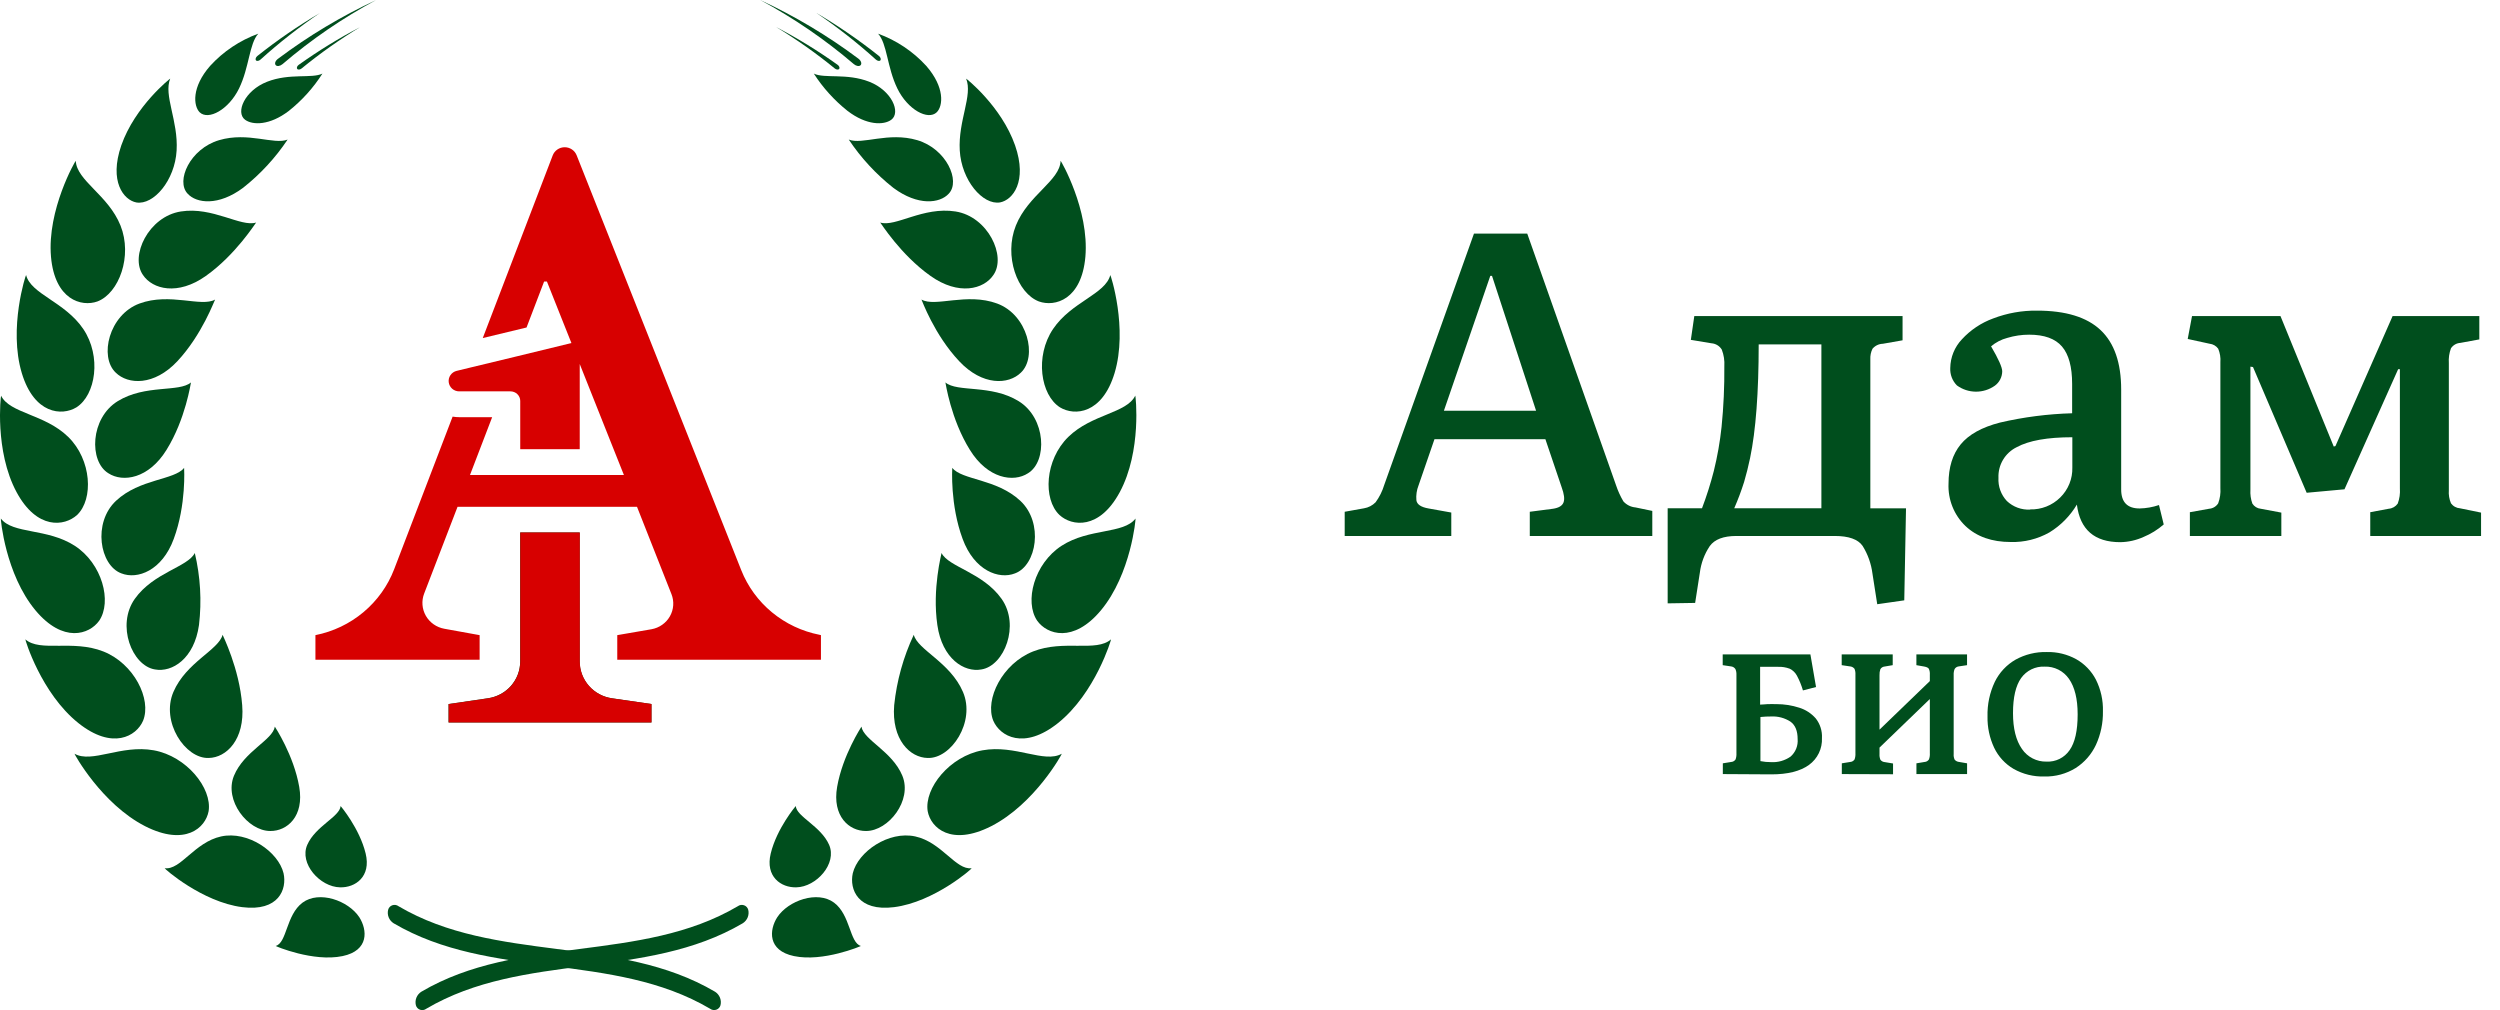
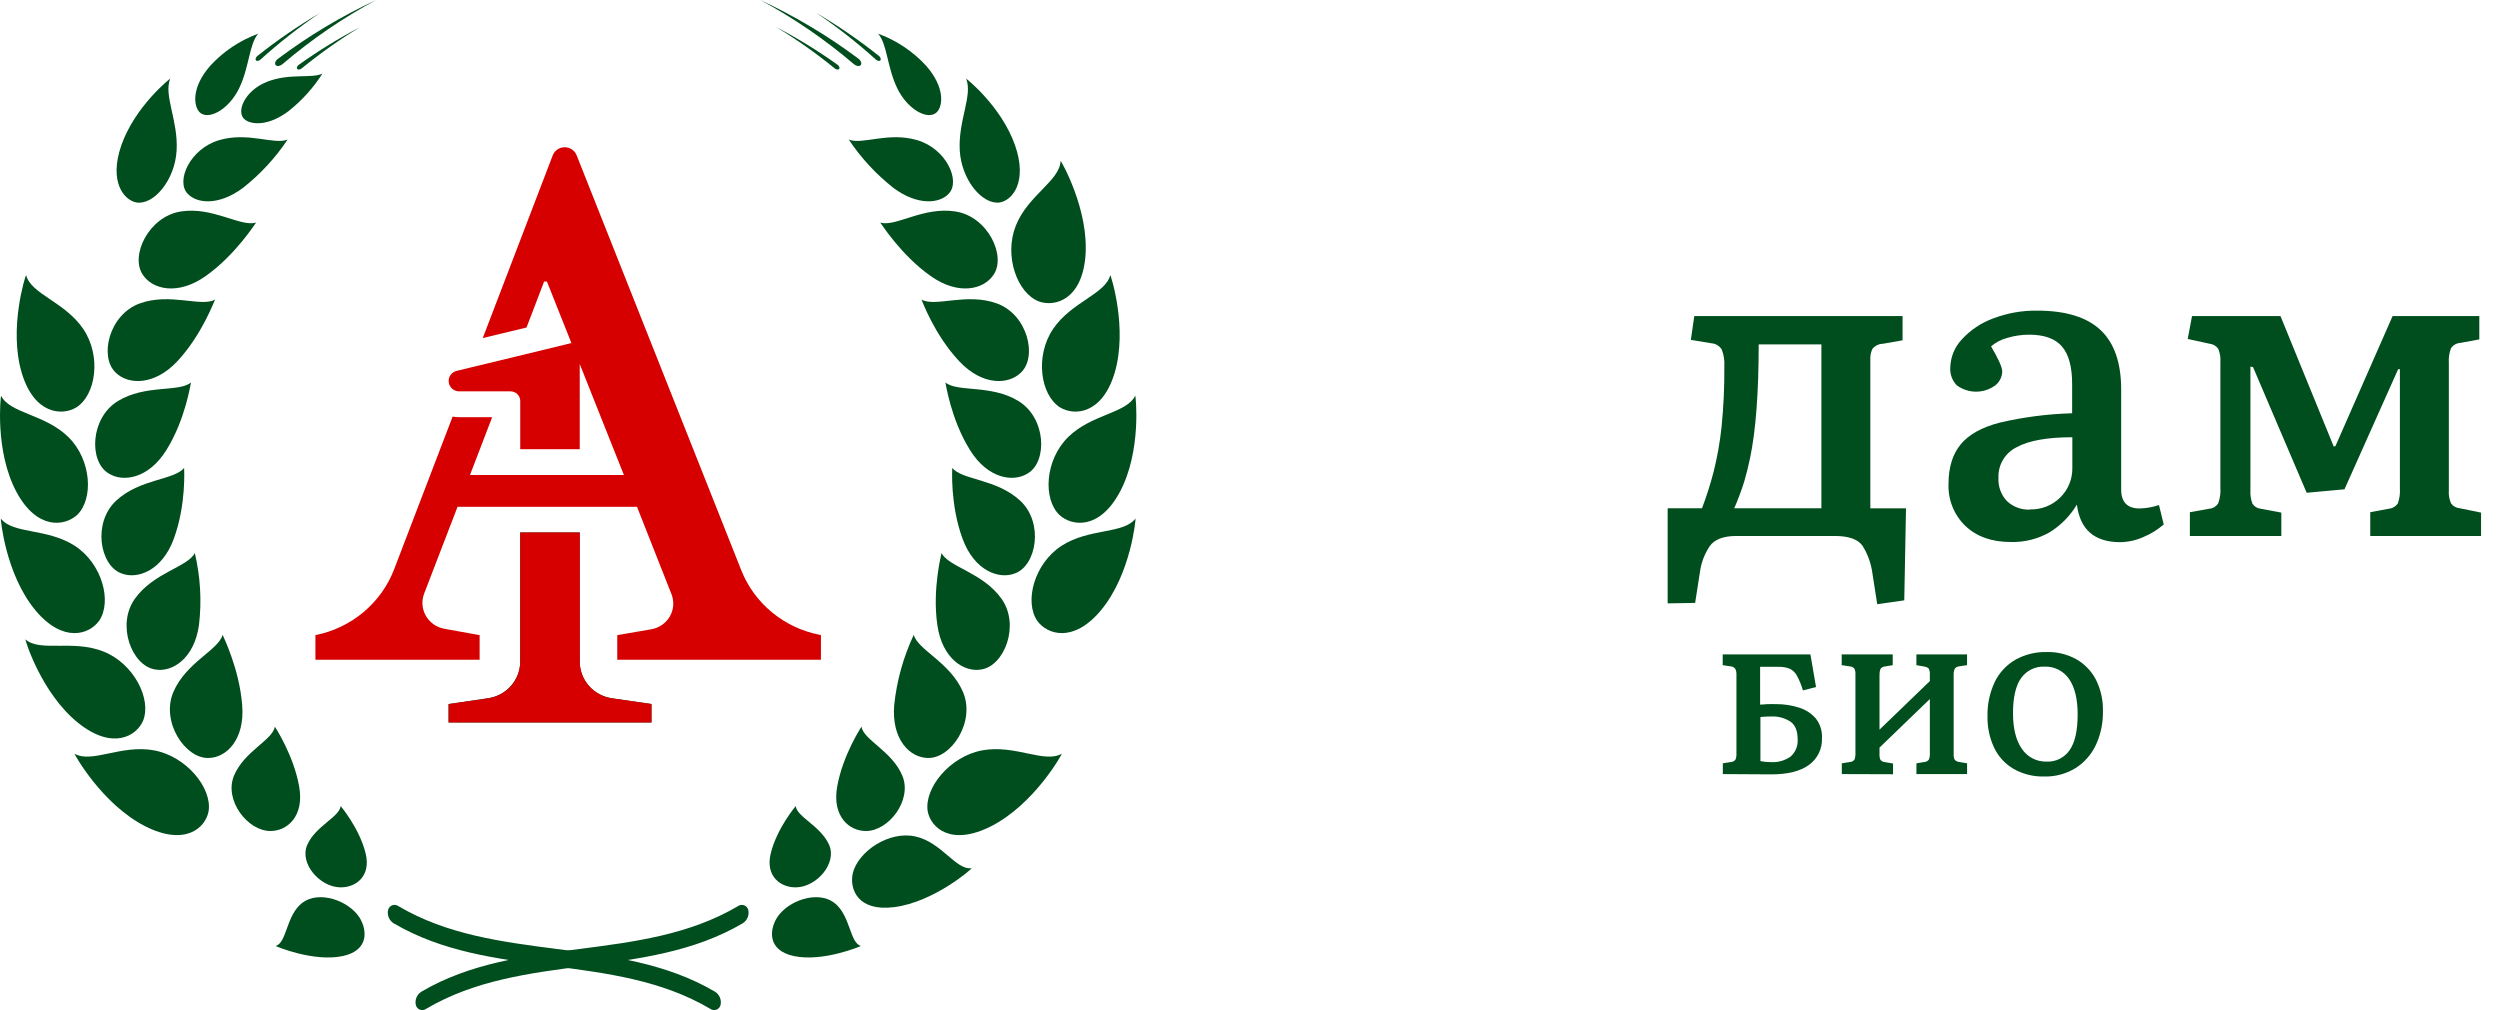
<svg xmlns="http://www.w3.org/2000/svg" width="198" height="80" viewBox="0 0 198 80" fill="none">
  <path d="M48.475 55.305L51.594 55.761V57.22H35.525V55.758L38.644 55.302C39.353 55.2 40.002 54.85 40.471 54.315C40.94 53.78 41.198 53.097 41.197 52.391V42.17H45.909V52.394C45.908 53.102 46.167 53.787 46.639 54.322C47.111 54.858 47.763 55.207 48.475 55.305Z" fill="#004E1D" />
  <path d="M48.475 55.305C47.765 55.204 47.116 54.854 46.647 54.319C46.178 53.784 45.92 53.101 45.921 52.394V42.17H41.204V52.394C41.204 53.1 40.946 53.783 40.477 54.318C40.008 54.853 39.36 55.203 38.65 55.305L35.531 55.761V57.22H51.6V55.758L48.475 55.305Z" fill="#D70000" />
  <path d="M65.019 50.303V52.249H48.887V50.303L51.6 49.835C51.904 49.781 52.193 49.661 52.444 49.484C52.696 49.308 52.905 49.078 53.056 48.812C53.207 48.547 53.297 48.252 53.318 47.948C53.34 47.644 53.292 47.339 53.18 47.056L50.451 40.139H36.237L33.594 47.008C33.483 47.294 33.438 47.6 33.461 47.904C33.484 48.209 33.575 48.505 33.727 48.771C33.88 49.038 34.09 49.267 34.343 49.445C34.595 49.622 34.885 49.742 35.19 49.797L37.986 50.303V52.249H24.982V50.303C26.384 50.024 27.692 49.4 28.782 48.487C29.872 47.575 30.71 46.405 31.216 45.087L35.847 32.996C36.016 33.025 36.187 33.039 36.358 33.04H38.979L37.223 37.62H49.413L47.993 34.055L45.915 28.83V35.574H41.203V31.754C41.203 31.654 41.183 31.555 41.144 31.463C41.104 31.371 41.047 31.287 40.975 31.217C40.903 31.146 40.818 31.091 40.724 31.053C40.63 31.015 40.529 30.996 40.428 30.996H36.358C36.155 30.994 35.96 30.919 35.809 30.785C35.658 30.651 35.562 30.468 35.538 30.269C35.514 30.071 35.564 29.87 35.679 29.706C35.794 29.541 35.966 29.423 36.163 29.374L37.341 29.088L40.808 28.252L45.257 27.17L44.495 25.259L43.317 22.297H43.093L41.702 25.938L38.235 26.774L43.773 12.312C43.845 12.122 43.974 11.958 44.142 11.842C44.31 11.726 44.51 11.663 44.716 11.661C44.921 11.66 45.122 11.719 45.293 11.833C45.463 11.946 45.594 12.108 45.669 12.296L58.706 45.157C59.22 46.453 60.057 47.602 61.141 48.496C62.224 49.391 63.518 50.002 64.904 50.275L65.019 50.303Z" fill="#D70000" />
  <path d="M57.065 79.608C57.044 79.691 57.002 79.767 56.943 79.83C56.885 79.893 56.811 79.941 56.729 79.969C56.647 79.997 56.559 80.005 56.473 79.991C56.388 79.977 56.307 79.943 56.238 79.891C48.552 75.364 38.854 77.646 31.168 73.119C30.994 73.007 30.86 72.845 30.784 72.656C30.707 72.466 30.692 72.258 30.74 72.059C30.76 71.976 30.801 71.899 30.86 71.836C30.918 71.772 30.991 71.724 31.073 71.696C31.155 71.667 31.242 71.659 31.328 71.673C31.414 71.686 31.495 71.721 31.564 71.773C39.25 76.3 48.951 74.018 56.637 78.548C56.81 78.66 56.944 78.822 57.021 79.012C57.097 79.201 57.112 79.409 57.065 79.608Z" fill="#004E1D" />
  <path d="M28.959 67.595C29.409 69.434 28.135 70.311 26.938 70.277C25.342 70.251 23.682 68.39 24.337 66.906C24.991 65.422 26.913 64.684 26.977 63.838C26.967 63.822 28.477 65.605 28.959 67.595Z" fill="#004E1D" />
  <path d="M27.133 75.722C29.243 75.279 29.093 73.647 28.461 72.65C27.583 71.314 25.269 70.513 23.96 71.49C22.651 72.468 22.735 74.662 21.834 74.92C21.809 74.933 24.816 76.209 27.133 75.722Z" fill="#004E1D" />
  <path d="M23.698 62.316C24.11 64.655 22.741 65.831 21.403 65.815C19.625 65.815 17.729 63.385 18.53 61.439C19.332 59.493 21.605 58.609 21.767 57.55C21.777 57.569 23.261 59.804 23.698 62.316Z" fill="#004E1D" />
-   <path d="M19.182 71.846C22.074 72.213 22.741 70.427 22.457 69.16C22.042 67.45 19.622 65.784 17.512 66.246C15.402 66.708 14.298 68.937 13.043 68.761C12.989 68.783 16.018 71.443 19.182 71.846Z" fill="#004E1D" />
  <path d="M19.182 55.852C19.402 58.578 17.93 60.008 16.529 60.031C14.671 60.103 12.721 57.166 13.733 54.805C14.745 52.444 17.318 51.482 17.63 50.275C17.627 50.303 18.958 52.928 19.182 55.852Z" fill="#004E1D" />
  <path d="M11.492 65.435C14.662 67.045 16.28 65.573 16.523 64.243C16.807 62.423 14.774 59.892 12.178 59.424C9.583 58.955 7.279 60.483 5.9 59.694C5.861 59.678 8.035 63.665 11.492 65.435Z" fill="#004E1D" />
  <path d="M15.76 49.502C15.383 52.174 13.634 53.274 12.274 53.02C10.458 52.733 9.194 49.517 10.678 47.426C12.162 45.336 14.876 44.911 15.428 43.798C15.872 45.666 15.985 47.596 15.76 49.502Z" fill="#004E1D" />
  <path d="M6.203 57.264C8.91 59.424 10.803 58.314 11.332 57.081C12.022 55.384 10.611 52.551 8.182 51.595C5.753 50.639 3.186 51.671 2.009 50.636C1.97 50.617 3.247 54.896 6.203 57.264Z" fill="#004E1D" />
  <path d="M13.762 42.679C12.839 45.194 10.889 45.917 9.612 45.411C7.898 44.782 7.323 41.403 9.194 39.658C11.064 37.913 13.816 38.029 14.582 37.055C14.582 37.099 14.764 39.972 13.762 42.679Z" fill="#004E1D" />
  <path d="M2.81 48.341C5 50.96 7.074 50.253 7.853 49.165C8.887 47.656 8.099 44.632 5.916 43.223C3.732 41.815 1.013 42.311 0.068 41.069C0.036 41.041 0.419 45.468 2.81 48.341Z" fill="#004E1D" />
  <path d="M13.187 35.63C11.776 37.916 9.733 38.23 8.584 37.482C7.033 36.539 7.141 33.112 9.328 31.77C11.514 30.427 14.18 31.09 15.125 30.289C15.109 30.311 14.706 33.188 13.187 35.63Z" fill="#004E1D" />
  <path d="M1.316 38.985C2.931 41.975 5.105 41.692 6.104 40.786C7.422 39.529 7.259 36.416 5.402 34.602C3.544 32.788 0.764 32.744 0.087 31.339C0.061 31.304 -0.446 35.718 1.316 38.985Z" fill="#004E1D" />
  <path d="M14.046 28.61C12.207 30.572 10.142 30.474 9.165 29.512C7.837 28.255 8.632 24.928 11.048 24.039C13.465 23.149 15.945 24.353 17.037 23.724C16.998 23.753 16.012 26.507 14.046 28.61Z" fill="#004E1D" />
  <path d="M1.728 29.553C2.711 32.804 4.897 32.958 6.047 32.266C7.591 31.292 8.051 28.211 6.596 26.057C5.14 23.903 2.443 23.297 2.066 21.781C2.047 21.744 0.655 25.988 1.728 29.553Z" fill="#004E1D" />
  <path d="M16.299 21.857C14.084 23.429 12.083 22.919 11.323 21.778C10.276 20.288 11.757 17.15 14.327 16.748C16.848 16.352 19.076 18.005 20.286 17.625C20.254 17.637 18.677 20.175 16.299 21.857Z" fill="#004E1D" />
-   <path d="M4.039 20.341C4.339 23.743 6.452 24.328 7.716 23.875C9.427 23.221 10.512 20.275 9.542 17.858C8.571 15.44 6.066 14.311 6.002 12.736C5.986 12.695 3.716 16.619 4.039 20.341Z" fill="#004E1D" />
  <path d="M19.249 14.877C17.298 16.33 15.562 16.11 14.86 15.339C13.902 14.336 15.048 11.78 17.353 11.101C19.657 10.422 21.7 11.488 22.779 11.054C21.813 12.503 20.621 13.793 19.249 14.877Z" fill="#004E1D" />
  <path d="M9.606 11.516C8.619 14.384 9.797 15.842 10.796 16.034C12.166 16.264 13.851 14.286 13.988 11.922C14.126 9.558 12.941 7.545 13.481 6.228C13.49 6.203 10.7 8.397 9.606 11.516Z" fill="#004E1D" />
  <path d="M22.878 8.781C21.362 9.944 20.005 9.922 19.412 9.485C18.633 8.91 19.37 7.171 21.158 6.473C22.945 5.775 24.691 6.241 25.537 5.829C24.822 6.951 23.924 7.948 22.878 8.781Z" fill="#004E1D" />
  <path d="M16.644 5.216C15.156 6.917 15.322 8.394 15.811 8.891C16.504 9.558 18.116 8.684 18.933 7.005C19.75 5.326 19.734 3.458 20.459 2.666C18.996 3.199 17.687 4.074 16.644 5.216Z" fill="#004E1D" />
  <path d="M22.026 4.65C24.443 2.836 27.047 1.277 29.795 0C27.143 1.425 24.654 3.129 22.374 5.081C22.182 5.241 21.94 5.279 21.834 5.156C21.729 5.03 21.809 4.804 22.026 4.65Z" fill="#004E1D" />
  <path d="M20.388 4.43C21.958 3.182 23.614 2.045 25.345 1.025C23.689 2.144 22.114 3.378 20.634 4.716C20.509 4.829 20.347 4.861 20.276 4.782C20.203 4.691 20.257 4.534 20.388 4.43Z" fill="#004E1D" />
  <path d="M23.66 5.134C25.215 4.024 26.845 3.022 28.541 2.135C26.913 3.12 25.359 4.218 23.89 5.42C23.765 5.521 23.606 5.54 23.539 5.458C23.475 5.376 23.529 5.228 23.66 5.134Z" fill="#004E1D" />
  <path d="M32.936 79.608C32.957 79.691 32.998 79.768 33.057 79.832C33.115 79.895 33.189 79.943 33.271 79.972C33.354 80 33.442 80.007 33.528 79.993C33.614 79.979 33.694 79.944 33.763 79.891C41.45 75.364 51.147 77.646 58.833 73.119C59.006 73.007 59.14 72.845 59.217 72.656C59.293 72.466 59.309 72.258 59.261 72.059C59.24 71.976 59.199 71.899 59.14 71.836C59.082 71.772 59.008 71.724 58.926 71.696C58.844 71.668 58.756 71.66 58.67 71.673C58.584 71.687 58.503 71.721 58.434 71.773C50.751 76.3 41.05 74.018 33.364 78.548C33.191 78.66 33.057 78.822 32.98 79.012C32.904 79.201 32.889 79.409 32.936 79.608Z" fill="#004E1D" />
  <path d="M61.042 67.595C60.592 69.434 61.866 70.311 63.063 70.277C64.659 70.251 66.319 68.39 65.664 66.906C65.01 65.422 63.088 64.684 63.024 63.838C63.034 63.822 61.524 65.605 61.042 67.595Z" fill="#004E1D" />
  <path d="M62.884 75.722C60.774 75.279 60.921 73.647 61.556 72.65C62.434 71.314 64.748 70.513 66.057 71.49C67.365 72.468 67.282 74.662 68.183 74.92C68.189 74.933 65.182 76.209 62.884 75.722Z" fill="#004E1D" />
  <path d="M66.302 62.316C65.891 64.655 67.26 65.831 68.594 65.815C70.372 65.815 72.272 63.385 71.467 61.439C70.663 59.493 68.393 58.609 68.227 57.55C68.224 57.569 66.74 59.804 66.302 62.316Z" fill="#004E1D" />
  <path d="M70.816 71.846C67.943 72.213 67.26 70.427 67.541 69.16C67.959 67.45 70.379 65.784 72.489 66.246C74.599 66.708 75.703 68.937 76.958 68.761C77.012 68.783 73.983 71.443 70.816 71.846Z" fill="#004E1D" />
  <path d="M70.819 55.852C70.599 58.578 72.07 60.008 73.472 60.031C75.33 60.103 77.28 57.166 76.268 54.805C75.256 52.444 72.683 51.482 72.371 50.275C71.544 52.037 71.02 53.922 70.819 55.852Z" fill="#004E1D" />
  <path d="M78.502 65.435C75.333 67.045 73.714 65.573 73.472 64.243C73.188 62.423 75.221 59.892 77.816 59.424C80.411 58.955 82.713 60.483 84.095 59.694C84.14 59.678 81.963 63.665 78.502 65.435Z" fill="#004E1D" />
  <path d="M74.238 49.502C74.618 52.174 76.367 53.274 77.727 53.02C79.543 52.733 80.804 49.517 79.323 47.426C77.842 45.336 75.125 44.911 74.57 43.798C74.579 43.827 73.82 46.631 74.238 49.502Z" fill="#004E1D" />
-   <path d="M83.798 57.264C81.091 59.424 79.198 58.314 78.668 57.081C77.979 55.384 79.39 52.551 81.819 51.595C84.248 50.639 86.815 51.671 87.993 50.636C88.031 50.617 86.754 54.896 83.798 57.264Z" fill="#004E1D" />
  <path d="M76.239 42.679C77.162 45.194 79.112 45.917 80.389 45.411C82.103 44.782 82.678 41.403 80.804 39.658C78.93 37.913 76.185 38.029 75.419 37.055C75.419 37.099 75.237 39.972 76.239 42.679Z" fill="#004E1D" />
  <path d="M87.191 48.341C85.001 50.96 82.927 50.253 82.148 49.165C81.114 47.656 81.902 44.632 84.082 43.223C86.262 41.815 88.988 42.311 89.933 41.069C89.965 41.041 89.582 45.468 87.191 48.341Z" fill="#004E1D" />
  <path d="M76.814 35.63C78.225 37.916 80.268 38.23 81.417 37.482C82.968 36.539 82.856 33.112 80.673 31.77C78.49 30.427 75.821 31.09 74.876 30.289C74.892 30.311 75.294 33.188 76.814 35.63Z" fill="#004E1D" />
  <path d="M88.682 38.985C87.067 41.975 84.896 41.692 83.91 40.786C82.588 39.529 82.754 36.416 84.612 34.602C86.47 32.788 89.237 32.738 89.914 31.333C89.94 31.304 90.444 35.718 88.682 38.985Z" fill="#004E1D" />
  <path d="M75.971 28.61C77.813 30.572 79.878 30.474 80.855 29.512C82.183 28.255 81.388 24.928 78.972 24.039C76.555 23.149 74.075 24.353 72.98 23.724C73.003 23.753 73.989 26.507 75.971 28.61Z" fill="#004E1D" />
  <path d="M88.273 29.553C87.287 32.804 85.1 32.958 83.955 32.266C82.41 31.292 81.95 28.211 83.402 26.057C84.855 23.903 87.552 23.3 87.935 21.784C87.954 21.744 89.346 25.988 88.273 29.553Z" fill="#004E1D" />
  <path d="M73.702 21.857C75.917 23.429 77.918 22.919 78.678 21.778C79.725 20.288 78.244 17.15 75.674 16.748C73.105 16.345 70.925 18.005 69.715 17.625C69.747 17.638 71.32 20.175 73.702 21.857Z" fill="#004E1D" />
  <path d="M85.962 20.341C85.662 23.743 83.549 24.328 82.282 23.875C80.571 23.221 79.489 20.275 80.459 17.858C81.43 15.44 83.951 14.311 83.999 12.736C84.012 12.695 86.285 16.619 85.962 20.341Z" fill="#004E1D" />
  <path d="M70.752 14.877C72.703 16.33 74.439 16.11 75.141 15.339C76.099 14.336 74.95 11.78 72.648 11.101C70.347 10.422 68.301 11.488 67.222 11.054C68.187 12.503 69.379 13.794 70.752 14.877Z" fill="#004E1D" />
  <path d="M80.395 11.516C81.391 14.384 80.204 15.842 79.205 16.031C77.835 16.261 76.15 14.283 76.013 11.919C75.875 9.554 77.06 7.552 76.517 6.228C76.507 6.203 79.3 8.397 80.395 11.516Z" fill="#004E1D" />
-   <path d="M67.123 8.781C68.639 9.944 69.996 9.922 70.59 9.485C71.368 8.91 70.631 7.171 68.844 6.473C67.056 5.775 65.307 6.241 64.454 5.829C65.174 6.95 66.076 7.947 67.123 8.781Z" fill="#004E1D" />
  <path d="M73.357 5.216C74.844 6.917 74.694 8.394 74.19 8.891C73.497 9.558 71.885 8.684 71.068 7.005C70.251 5.326 70.267 3.458 69.542 2.666C71.005 3.199 72.314 4.074 73.357 5.216Z" fill="#004E1D" />
  <path d="M67.991 4.65C65.569 2.836 62.959 1.277 60.206 0C62.858 1.426 65.346 3.13 67.627 5.081C67.816 5.241 68.061 5.279 68.167 5.156C68.272 5.03 68.192 4.804 67.991 4.65Z" fill="#004E1D" />
  <path d="M69.61 4.43C68.041 3.182 66.386 2.044 64.656 1.025C66.312 2.144 67.887 3.378 69.367 4.716C69.492 4.829 69.654 4.861 69.725 4.782C69.795 4.691 69.744 4.534 69.61 4.43Z" fill="#004E1D" />
  <path d="M66.341 5.134C64.786 4.024 63.154 3.021 61.457 2.135C63.085 3.12 64.641 4.218 66.111 5.42C66.235 5.521 66.395 5.54 66.459 5.458C66.526 5.376 66.472 5.228 66.341 5.134Z" fill="#004E1D" />
-   <path d="M106.5 42.449V40.532L108.031 40.257C108.38 40.2 108.701 40.032 108.949 39.779C109.251 39.365 109.481 38.902 109.63 38.41L116.739 18.5H120.957L127.996 38.446C128.143 38.887 128.337 39.312 128.574 39.712C128.823 39.988 129.167 40.158 129.537 40.189L130.862 40.464V42.449H121.159V40.532L122.998 40.293C123.451 40.225 123.727 40.06 123.83 39.795C123.932 39.531 123.881 39.13 123.679 38.581L122.395 34.785H113.61L112.348 38.446C112.2 38.82 112.142 39.224 112.178 39.624C112.223 39.947 112.541 40.167 113.141 40.27L114.942 40.593V42.449H106.5ZM114.358 32.528H121.657L118.168 21.851H118.03L114.358 32.528Z" fill="#004E1D" />
  <path d="M148.677 47.854L148.298 45.423C148.198 44.645 147.932 43.898 147.518 43.234C147.155 42.711 146.417 42.449 145.307 42.449H137.52C136.499 42.449 135.796 42.717 135.411 43.253C134.99 43.882 134.722 44.602 134.628 45.355L134.255 47.751L132.079 47.786V40.257H134.798C135.165 39.29 135.478 38.302 135.735 37.3C136.019 36.152 136.224 34.986 136.348 33.81C136.509 32.212 136.581 30.608 136.567 29.002C136.596 28.554 136.527 28.104 136.364 27.685C136.277 27.544 136.158 27.424 136.016 27.338C135.874 27.252 135.714 27.2 135.549 27.188L133.915 26.917L134.188 25.035H150.683V26.952L149.12 27.227C148.964 27.23 148.81 27.268 148.669 27.335C148.528 27.403 148.403 27.501 148.302 27.621C148.174 27.881 148.116 28.17 148.131 28.46V40.26H150.956L150.818 47.547L148.677 47.854ZM137.35 40.257H144.254V27.275H139.288C139.288 31.085 139.062 34.084 138.608 36.273C138.473 36.919 138.313 37.565 138.133 38.172C137.909 38.88 137.648 39.577 137.35 40.257Z" fill="#004E1D" />
  <path d="M159.253 42.927C157.756 42.927 156.559 42.505 155.665 41.661C155.217 41.231 154.865 40.709 154.634 40.13C154.402 39.552 154.296 38.93 154.323 38.307C154.323 37.016 154.644 35.978 155.286 35.195C155.928 34.411 156.965 33.836 158.396 33.468C160.273 33.031 162.188 32.785 164.113 32.731V30.407C164.113 29.059 163.846 28.073 163.311 27.446C162.776 26.82 161.909 26.507 160.711 26.507C160.124 26.506 159.54 26.592 158.977 26.762C158.505 26.885 158.066 27.113 157.693 27.43C158.281 28.434 158.576 29.093 158.576 29.413C158.573 29.633 158.519 29.85 158.419 30.046C158.319 30.242 158.175 30.412 157.998 30.542C157.558 30.856 157.03 31.023 156.49 31.02C155.95 31.017 155.425 30.845 154.988 30.526C154.808 30.345 154.668 30.128 154.577 29.889C154.486 29.649 154.447 29.394 154.461 29.138C154.474 28.296 154.802 27.489 155.379 26.878C156.063 26.133 156.915 25.564 157.864 25.219C158.972 24.796 160.149 24.587 161.333 24.602C163.6 24.602 165.277 25.115 166.366 26.142C167.456 27.169 167.999 28.742 167.997 30.862V38.766C167.997 39.771 168.485 40.272 169.461 40.27C169.982 40.258 170.498 40.167 170.992 39.999L171.367 41.536C170.889 41.953 170.347 42.288 169.762 42.53C169.183 42.791 168.558 42.931 167.923 42.94C165.884 42.94 164.739 41.948 164.489 39.963C163.952 40.865 163.205 41.623 162.312 42.168C161.38 42.695 160.323 42.957 159.253 42.927ZM160.785 40.344C161.224 40.357 161.661 40.28 162.071 40.119C162.48 39.958 162.853 39.715 163.166 39.405C163.482 39.097 163.73 38.726 163.896 38.317C164.062 37.907 164.141 37.467 164.129 37.025V34.63C162.156 34.63 160.687 34.892 159.722 35.417C159.273 35.637 158.897 35.984 158.64 36.415C158.383 36.846 158.257 37.343 158.278 37.845C158.259 38.18 158.308 38.516 158.423 38.831C158.537 39.146 158.714 39.435 158.942 39.679C159.188 39.912 159.478 40.092 159.794 40.209C160.111 40.326 160.448 40.377 160.785 40.36V40.344Z" fill="#004E1D" />
  <path d="M173.438 42.449V40.567L174.969 40.293C175.112 40.282 175.252 40.237 175.375 40.163C175.499 40.088 175.604 39.986 175.681 39.863C175.825 39.476 175.885 39.062 175.854 38.649V28.696C175.884 28.328 175.824 27.958 175.681 27.617C175.602 27.507 175.5 27.415 175.383 27.348C175.265 27.28 175.135 27.237 175.001 27.224L173.267 26.846L173.608 25.035H180.615L184.832 35.366L184.967 35.33L189.493 25.035H196.362V26.881L194.866 27.156C194.717 27.164 194.572 27.206 194.442 27.28C194.313 27.354 194.202 27.457 194.118 27.582C193.977 27.959 193.919 28.362 193.948 28.764V38.82C193.92 39.177 193.978 39.535 194.118 39.863C194.201 39.977 194.308 40.072 194.431 40.139C194.554 40.208 194.691 40.248 194.831 40.257L196.5 40.599V42.449H187.724V40.567L189.185 40.293C189.327 40.282 189.465 40.239 189.589 40.169C189.712 40.098 189.819 40 189.901 39.883C190.043 39.501 190.101 39.092 190.071 38.685V29.241H189.933L185.683 38.753L182.688 39.027L178.438 29.07L178.233 29.038V38.788C178.209 39.16 178.261 39.532 178.387 39.883C178.459 39.998 178.556 40.095 178.671 40.166C178.787 40.237 178.917 40.281 179.051 40.293L180.682 40.599V42.449H173.438Z" fill="#004E1D" />
  <path d="M136.448 61.307V60.455L137.109 60.348C137.179 60.344 137.247 60.323 137.308 60.288C137.368 60.253 137.42 60.204 137.459 60.145C137.513 59.988 137.536 59.823 137.526 59.657V53.426C137.533 53.275 137.504 53.125 137.443 52.987C137.402 52.927 137.349 52.876 137.286 52.84C137.223 52.803 137.152 52.782 137.08 52.777L136.438 52.681V51.828H143.384L143.83 54.411L142.793 54.682C142.675 54.276 142.515 53.883 142.315 53.51C142.187 53.272 141.987 53.079 141.744 52.961C141.452 52.852 141.141 52.801 140.829 52.813H139.401V55.806C139.59 55.806 139.786 55.777 139.991 55.767C140.197 55.757 140.437 55.767 140.707 55.767C141.317 55.767 141.924 55.863 142.505 56.051C143.01 56.208 143.462 56.503 143.811 56.903C144.154 57.341 144.328 57.89 144.299 58.447C144.318 58.86 144.234 59.272 144.055 59.645C143.875 60.018 143.606 60.339 143.272 60.581C142.585 61.08 141.591 61.33 140.29 61.33L136.448 61.307ZM140.274 60.361C140.822 60.392 141.364 60.238 141.814 59.922C142.009 59.751 142.161 59.536 142.258 59.295C142.355 59.054 142.395 58.793 142.373 58.534C142.373 57.888 142.184 57.423 141.802 57.152C141.351 56.861 140.821 56.719 140.287 56.745C139.999 56.743 139.712 56.757 139.426 56.787V60.281C139.564 60.309 139.703 60.329 139.844 60.342C139.988 60.355 140.132 60.361 140.274 60.361Z" fill="#004E1D" />
  <path d="M145.872 61.307V60.455L146.533 60.348C146.603 60.344 146.671 60.323 146.732 60.288C146.792 60.253 146.844 60.204 146.883 60.145C146.937 59.988 146.96 59.823 146.95 59.657V53.426C146.96 53.27 146.935 53.113 146.876 52.968C146.831 52.911 146.775 52.865 146.711 52.832C146.646 52.799 146.576 52.781 146.504 52.777L145.862 52.681V51.828H149.903V52.681L149.261 52.79C149.192 52.795 149.126 52.817 149.067 52.853C149.008 52.89 148.959 52.94 148.924 53C148.872 53.155 148.849 53.318 148.857 53.481V57.788L152.843 53.943V53.426C152.855 53.272 152.829 53.116 152.766 52.974C152.718 52.887 152.596 52.826 152.397 52.79L151.778 52.681V51.828H155.79V52.681L155.148 52.777C155.078 52.783 155.011 52.804 154.951 52.841C154.892 52.877 154.841 52.928 154.805 52.987C154.746 53.14 154.721 53.304 154.731 53.468V59.709C154.716 59.867 154.744 60.027 154.811 60.171C154.905 60.274 155.035 60.338 155.174 60.348L155.793 60.455V61.307H151.781V60.455L152.423 60.348C152.493 60.344 152.561 60.324 152.622 60.289C152.683 60.253 152.734 60.204 152.773 60.145C152.83 59.989 152.854 59.823 152.843 59.657V55.363L148.857 59.209V59.722C148.846 59.877 148.871 60.033 148.931 60.177C148.974 60.231 149.028 60.276 149.089 60.307C149.151 60.339 149.218 60.357 149.287 60.361L149.929 60.468V61.32L145.872 61.307Z" fill="#004E1D" />
  <path d="M161.921 61.498C161.065 61.525 160.218 61.316 159.472 60.894C158.804 60.502 158.268 59.917 157.934 59.215C157.573 58.443 157.394 57.598 157.411 56.745C157.386 55.797 157.584 54.857 157.989 54.001C158.349 53.266 158.919 52.656 159.626 52.248C160.386 51.828 161.243 51.618 162.11 51.641C162.922 51.621 163.725 51.817 164.437 52.209C165.1 52.584 165.641 53.145 165.994 53.823C166.384 54.601 166.576 55.464 166.552 56.335C166.568 57.25 166.38 58.157 166 58.989C165.649 59.742 165.093 60.379 164.396 60.826C163.652 61.285 162.793 61.519 161.921 61.498ZM162.081 60.319C162.437 60.338 162.791 60.265 163.111 60.108C163.43 59.95 163.705 59.713 163.908 59.419C164.336 58.818 164.55 57.872 164.55 56.581C164.55 55.354 164.318 54.414 163.863 53.765C163.648 53.455 163.359 53.203 163.023 53.034C162.686 52.865 162.313 52.783 161.937 52.797C161.575 52.779 161.215 52.853 160.889 53.011C160.564 53.17 160.282 53.408 160.072 53.704C159.644 54.309 159.43 55.234 159.43 56.48C159.43 57.701 159.667 58.644 160.139 59.318C160.354 59.635 160.645 59.892 160.984 60.067C161.323 60.242 161.7 60.328 162.081 60.319Z" fill="#004E1D" />
</svg>